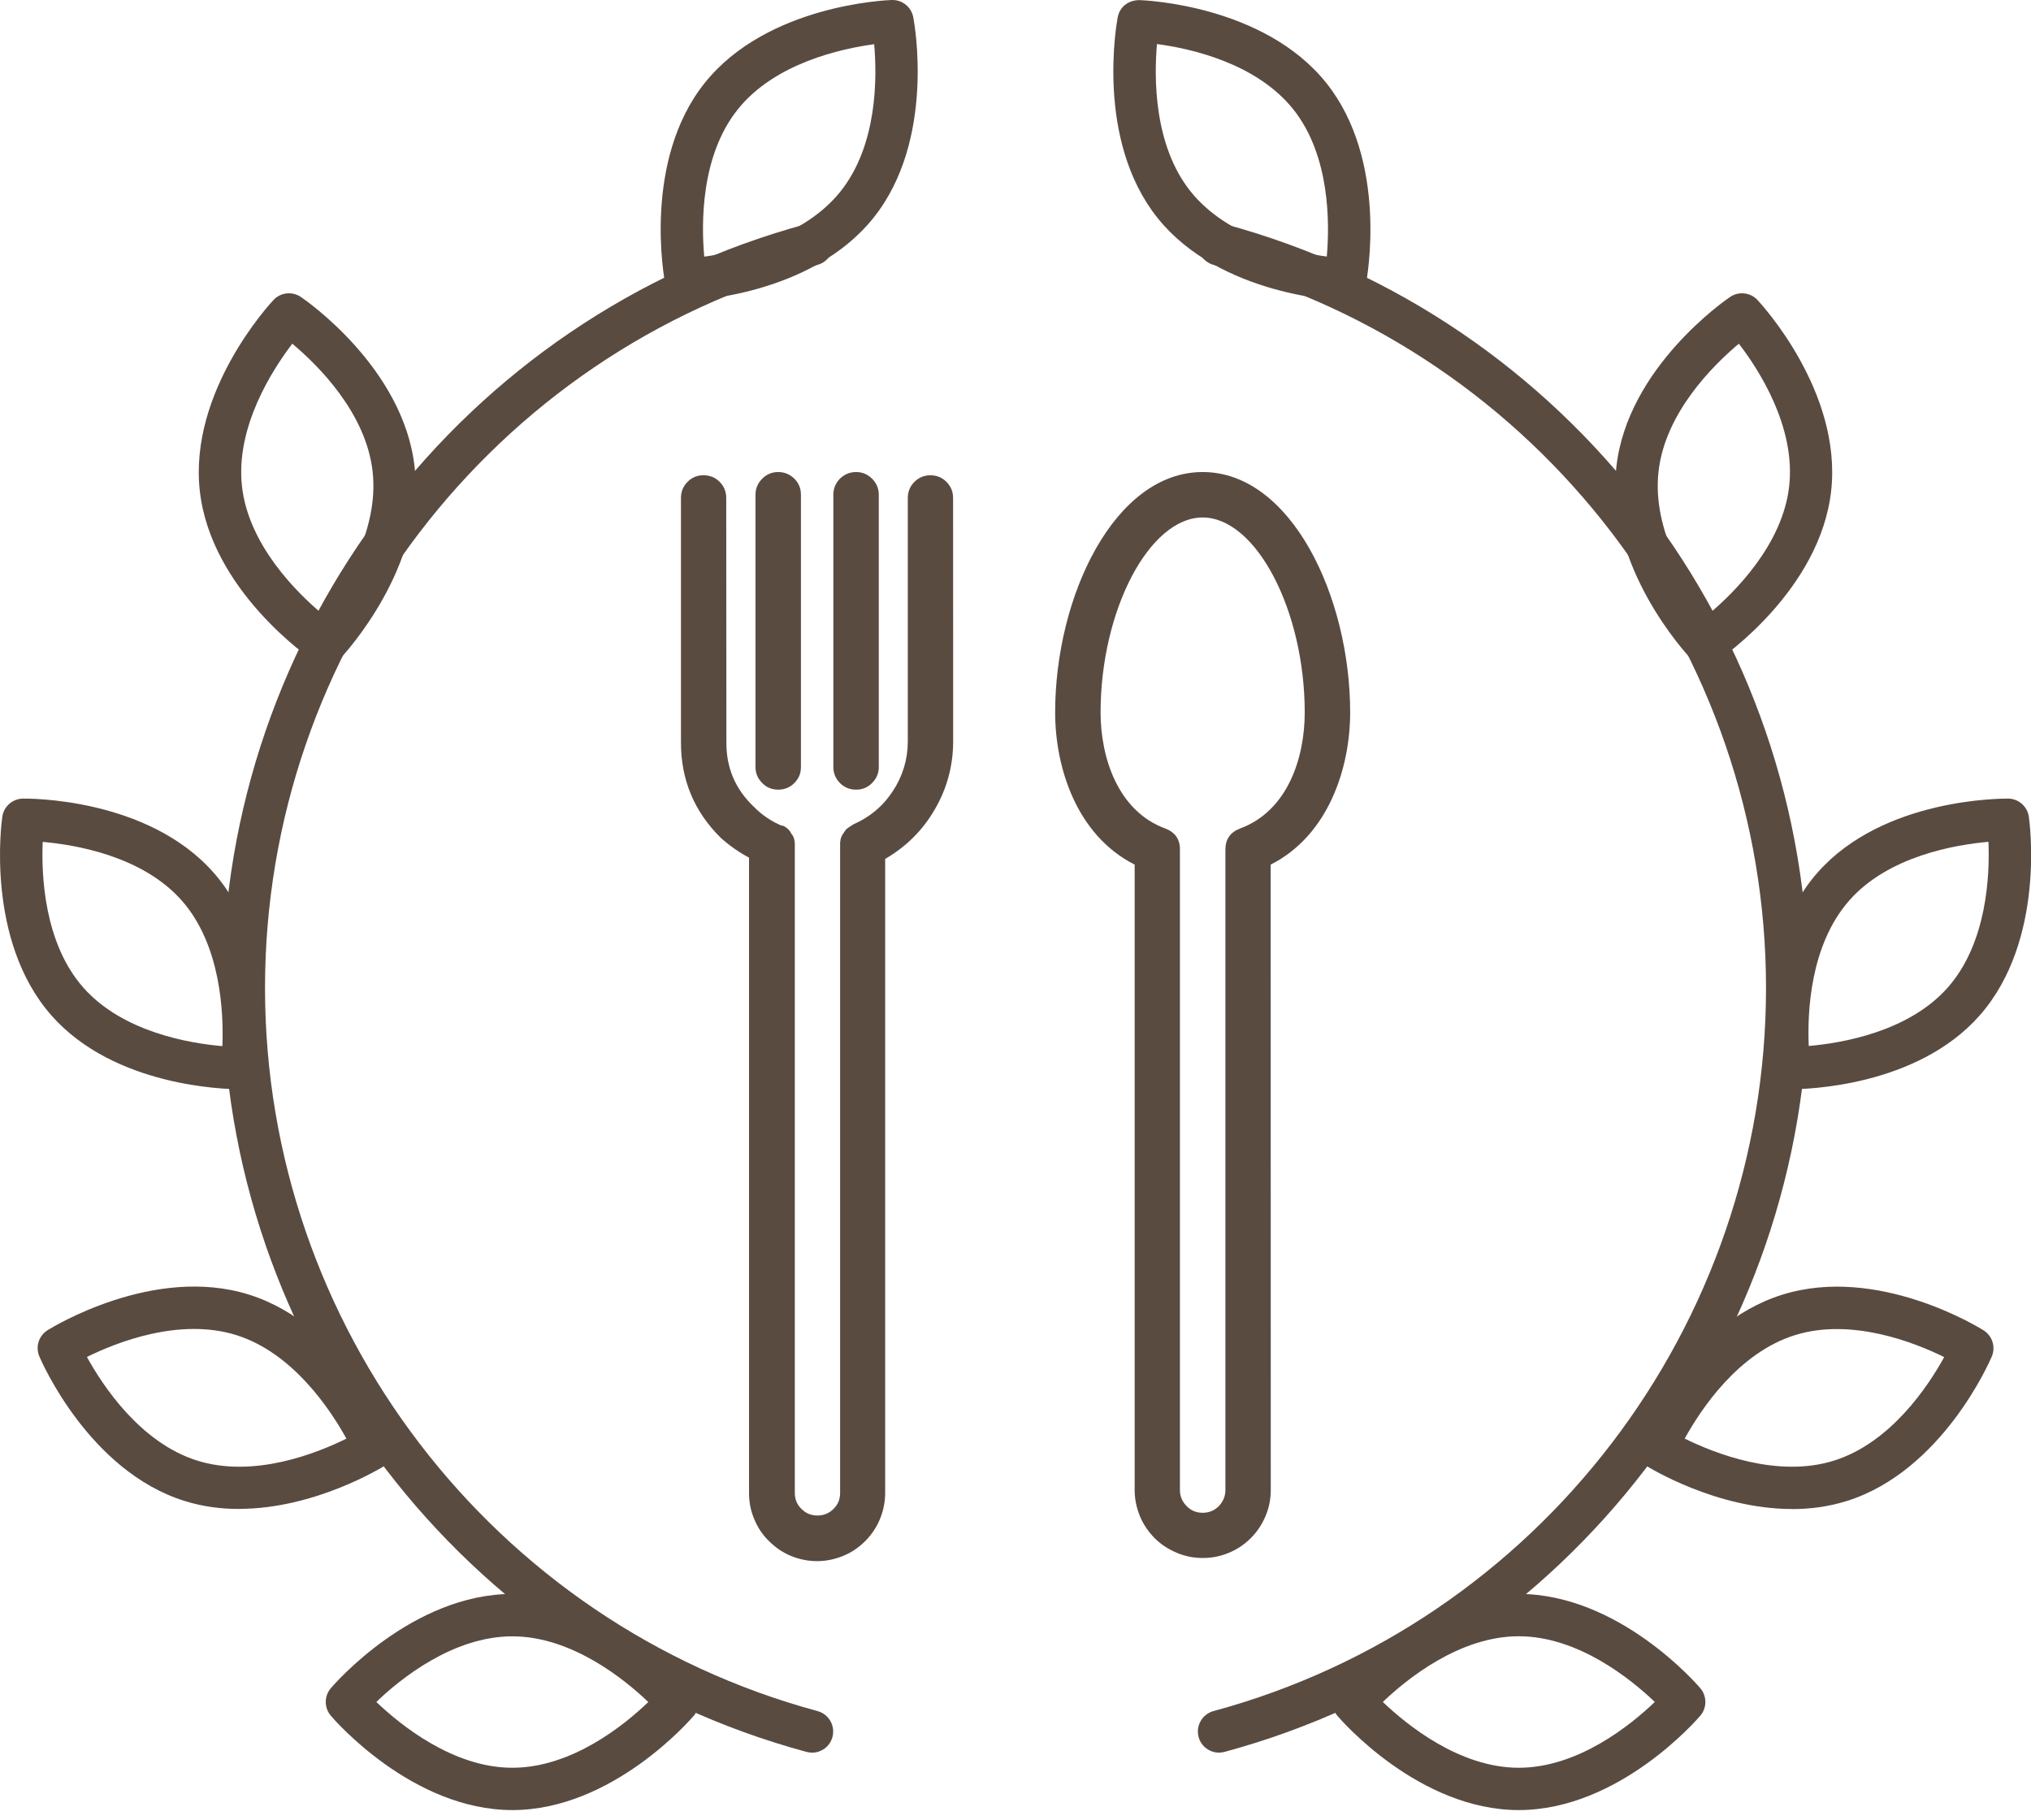
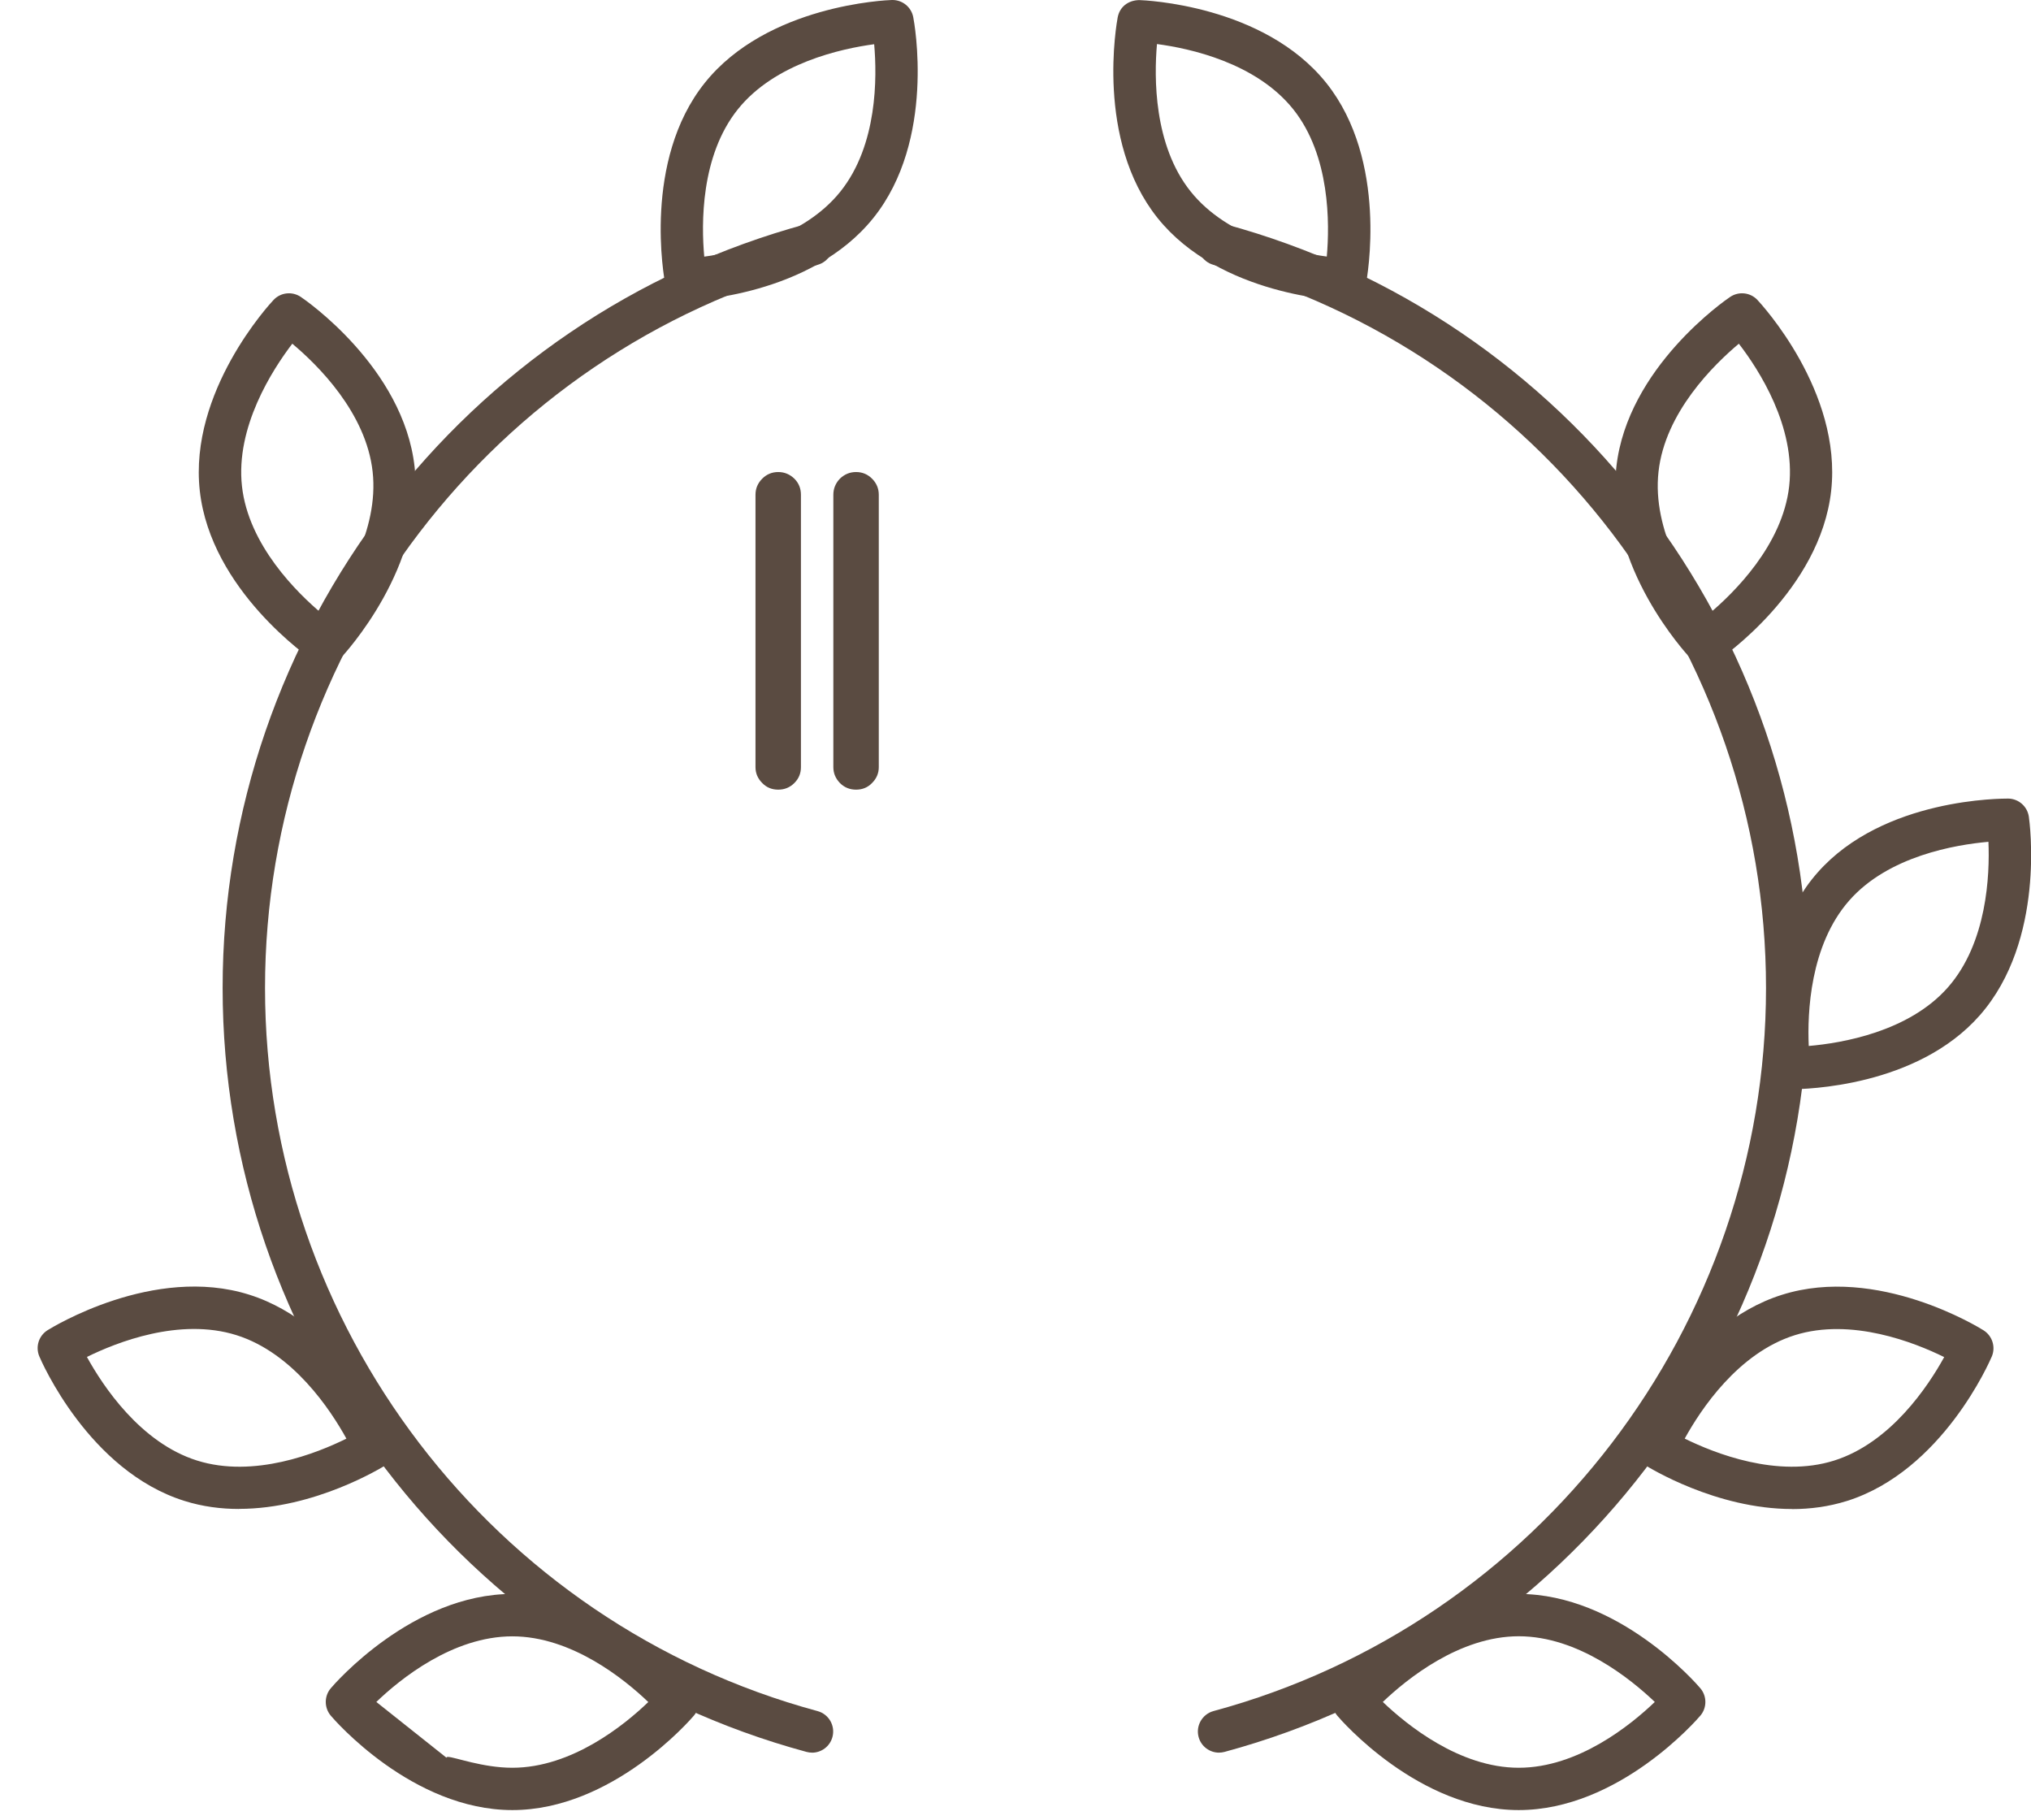
<svg xmlns="http://www.w3.org/2000/svg" width="96" height="86" viewBox="0 0 96 86" fill="none">
  <path d="M38.382 82.832C38.296 82.832 38.206 82.821 38.12 82.797C21.87 78.403 10.523 63.555 10.523 46.692C10.523 29.833 21.87 14.981 38.12 10.587C38.648 10.439 39.203 10.759 39.347 11.29C39.492 11.822 39.175 12.372 38.644 12.517C23.265 16.677 12.527 30.732 12.527 46.693C12.527 62.654 23.265 76.709 38.644 80.869C39.175 81.013 39.492 81.56 39.347 82.096C39.226 82.541 38.824 82.834 38.382 82.834L38.382 82.832Z" fill="#5A4B41" />
-   <path d="M24.218 85.547C19.487 85.547 15.788 81.269 15.636 81.086C15.319 80.711 15.319 80.16 15.636 79.789C15.788 79.605 19.487 75.332 24.218 75.332C28.944 75.332 32.644 79.605 32.796 79.789C33.112 80.16 33.116 80.711 32.796 81.086C32.64 81.269 28.944 85.547 24.218 85.547ZM17.788 80.437C18.913 81.512 21.409 83.547 24.218 83.547C27.034 83.547 29.526 81.516 30.643 80.441C29.522 79.367 27.022 77.336 24.218 77.336C21.397 77.336 18.905 79.363 17.788 80.437Z" fill="#5A4B41" />
+   <path d="M24.218 85.547C19.487 85.547 15.788 81.269 15.636 81.086C15.319 80.711 15.319 80.16 15.636 79.789C15.788 79.605 19.487 75.332 24.218 75.332C28.944 75.332 32.644 79.605 32.796 79.789C33.112 80.16 33.116 80.711 32.796 81.086C32.64 81.269 28.944 85.547 24.218 85.547ZC18.913 81.512 21.409 83.547 24.218 83.547C27.034 83.547 29.526 81.516 30.643 80.441C29.522 79.367 27.022 77.336 24.218 77.336C21.397 77.336 18.905 79.363 17.788 80.437Z" fill="#5A4B41" />
  <path d="M11.304 71.316C10.453 71.316 9.578 71.207 8.71 70.933C4.199 69.515 1.952 64.328 1.859 64.105C1.667 63.652 1.831 63.129 2.249 62.867C2.452 62.742 7.265 59.769 11.773 61.187C16.28 62.601 18.527 67.789 18.62 68.007C18.812 68.46 18.648 68.984 18.23 69.246C18.066 69.347 14.894 71.312 11.3 71.312L11.304 71.316ZM9.312 69.027C12.003 69.875 14.984 68.679 16.374 67.992C15.624 66.632 13.851 63.941 11.175 63.101C8.488 62.257 5.499 63.445 4.109 64.132C4.859 65.496 6.632 68.183 9.312 69.027Z" fill="#5A4B41" />
-   <path d="M11.374 51.481C10.663 51.481 5.402 51.364 2.429 47.989C-0.696 44.438 0.073 38.836 0.109 38.598C0.179 38.114 0.593 37.751 1.081 37.743C1.323 37.739 6.972 37.692 10.097 41.243C13.218 44.789 12.452 50.387 12.421 50.625C12.351 51.11 11.937 51.477 11.448 51.481H11.378H11.374ZM3.933 46.668C5.796 48.782 8.964 49.309 10.511 49.442C10.573 47.887 10.448 44.672 8.597 42.567C6.741 40.457 3.57 39.926 2.019 39.789C1.952 41.344 2.077 44.563 3.933 46.668Z" fill="#5A4B41" />
  <path d="M15.39 31.404C15.194 31.404 14.999 31.345 14.827 31.232C14.632 31.099 9.968 27.896 9.444 23.2C8.921 18.501 12.765 14.349 12.929 14.177C13.265 13.818 13.812 13.759 14.218 14.033C14.417 14.165 19.073 17.368 19.597 22.068C20.12 26.763 16.28 30.912 16.116 31.087C15.925 31.294 15.655 31.404 15.39 31.404ZM13.816 16.244C12.87 17.482 11.128 20.189 11.437 22.978C11.745 25.763 14.042 28.021 15.238 29.021C16.179 27.783 17.925 25.079 17.613 22.29C17.304 19.501 15.011 17.244 13.816 16.244Z" fill="#5A4B41" />
  <path d="M32.421 14.215C31.945 14.215 31.53 13.875 31.441 13.402C31.394 13.168 30.363 7.606 33.312 3.918C36.265 0.227 41.917 0.008 42.156 0H42.187C42.663 0 43.077 0.34 43.167 0.812C43.214 1.047 44.242 6.606 41.285 10.297C38.331 13.988 32.687 14.207 32.449 14.211H32.417L32.421 14.215ZM34.874 5.168C33.112 7.367 33.148 10.582 33.288 12.129C34.827 11.922 37.976 11.238 39.726 9.051C41.487 6.848 41.456 3.637 41.32 2.09C39.777 2.297 36.628 2.977 34.874 5.168Z" fill="#5A4B41" />
  <path d="M57.62 82.833C57.179 82.833 56.776 82.54 56.655 82.095C56.511 81.564 56.827 81.013 57.358 80.868C72.737 76.708 83.475 62.654 83.475 46.693C83.475 30.732 72.733 16.677 57.358 12.517C56.827 12.372 56.511 11.825 56.655 11.29C56.8 10.755 57.354 10.434 57.882 10.587C74.132 14.985 85.48 29.833 85.48 46.692C85.48 63.555 74.132 78.403 57.882 82.797C57.796 82.82 57.706 82.832 57.62 82.832L57.62 82.833Z" fill="#5A4B41" />
  <path d="M71.788 85.547C67.061 85.547 63.362 81.269 63.21 81.086C62.894 80.711 62.894 80.16 63.21 79.789C63.366 79.605 67.062 75.332 71.788 75.332C76.519 75.332 80.218 79.605 80.37 79.789C80.686 80.16 80.69 80.711 80.37 81.086C80.214 81.269 76.515 85.547 71.784 85.547H71.788ZM65.362 80.437C66.487 81.512 68.983 83.547 71.788 83.547C74.597 83.547 77.093 81.516 78.218 80.437C77.093 79.363 74.597 77.332 71.788 77.332C68.983 77.332 66.487 79.363 65.362 80.437Z" fill="#5A4B41" />
  <path d="M84.702 71.318C81.108 71.318 77.936 69.353 77.772 69.251C77.358 68.99 77.194 68.466 77.382 68.013C77.475 67.794 79.722 62.607 84.233 61.193C88.745 59.771 93.554 62.744 93.757 62.873C94.171 63.134 94.339 63.658 94.147 64.111C94.054 64.33 91.808 69.521 87.296 70.939C86.433 71.209 85.558 71.322 84.706 71.322L84.702 71.318ZM79.632 67.99C81.026 68.677 84.019 69.873 86.694 69.029C89.374 68.185 91.147 65.501 91.897 64.138C90.503 63.451 87.511 62.263 84.835 63.103C82.147 63.947 80.382 66.63 79.632 67.99Z" fill="#5A4B41" />
  <path d="M84.632 51.48H84.562C84.073 51.473 83.659 51.109 83.589 50.625C83.554 50.391 82.788 44.789 85.909 41.242C89.034 37.691 94.699 37.746 94.925 37.742C95.417 37.75 95.827 38.113 95.898 38.598C95.933 38.836 96.702 44.438 93.577 47.988C90.605 51.367 85.343 51.48 84.632 51.48ZM93.988 39.785C92.437 39.922 89.261 40.453 87.409 42.559C85.546 44.676 85.425 47.883 85.495 49.434C87.046 49.301 90.222 48.77 92.073 46.664C93.929 44.555 94.054 41.34 93.988 39.785Z" fill="#5A4B41" />
  <path d="M80.612 31.404C80.343 31.404 80.077 31.298 79.882 31.087C79.718 30.911 75.878 26.767 76.401 22.068C76.925 17.365 81.581 14.165 81.78 14.033C82.187 13.759 82.734 13.818 83.07 14.177C83.234 14.353 87.077 18.497 86.554 23.2C86.031 27.896 81.37 31.099 81.171 31.232C80.999 31.345 80.804 31.404 80.612 31.404ZM82.191 16.244C80.999 17.244 78.702 19.501 78.394 22.291C78.081 25.08 79.827 27.783 80.769 29.021C81.96 28.021 84.257 25.763 84.57 22.978C84.882 20.173 83.14 17.474 82.191 16.244Z" fill="#5A4B41" />
  <path d="M63.585 14.215H63.554C63.316 14.207 57.667 13.988 54.714 10.301C51.761 6.606 52.788 1.051 52.831 0.816C52.925 0.336 53.308 0.016 53.847 0.004C54.085 0.012 59.737 0.227 62.691 3.922C65.64 7.613 64.613 13.176 64.566 13.406C64.472 13.879 64.062 14.219 63.585 14.219L63.585 14.215ZM54.687 2.086C54.55 3.637 54.523 6.855 56.276 9.047C58.026 11.238 61.171 11.918 62.714 12.125C62.851 10.574 62.878 7.355 61.128 5.164C59.366 2.961 56.226 2.285 54.687 2.082V2.086Z" fill="#5A4B41" />
-   <path d="M35.405 40.536V70.567C35.405 70.989 35.483 71.403 35.651 71.794C35.812 72.192 36.042 72.54 36.347 72.833C36.651 73.138 36.999 73.376 37.386 73.536C37.784 73.696 38.19 73.782 38.62 73.782C39.042 73.782 39.456 73.696 39.847 73.536C40.245 73.376 40.593 73.138 40.898 72.833C41.194 72.536 41.429 72.188 41.593 71.794C41.753 71.403 41.839 70.989 41.839 70.567V40.594C42.827 40.02 43.608 39.25 44.183 38.258C44.757 37.278 45.046 36.211 45.054 35.067L45.05 23.536C45.05 23.239 44.948 22.985 44.737 22.774C44.526 22.563 44.273 22.462 43.976 22.462C43.687 22.462 43.433 22.563 43.222 22.774C43.011 22.985 42.909 23.239 42.909 23.536V35.067C42.901 35.915 42.663 36.692 42.198 37.395C41.733 38.106 41.109 38.622 40.335 38.961L40.233 39.028C40.148 39.079 40.073 39.129 39.995 39.196C39.952 39.254 39.917 39.305 39.878 39.364C39.835 39.414 39.8 39.473 39.776 39.539C39.733 39.633 39.718 39.727 39.71 39.829V39.946V70.559C39.71 70.856 39.608 71.11 39.398 71.313C39.187 71.524 38.933 71.625 38.636 71.625C38.339 71.625 38.093 71.524 37.882 71.313C37.671 71.11 37.569 70.856 37.569 70.559V39.961V39.867C37.562 39.758 37.546 39.656 37.503 39.554C37.48 39.496 37.437 39.437 37.394 39.387C37.37 39.32 37.327 39.269 37.276 39.211C37.198 39.133 37.108 39.066 37.007 39.023H36.948C36.448 38.812 36.011 38.516 35.628 38.125C34.757 37.297 34.323 36.281 34.335 35.07L34.327 23.535C34.327 23.238 34.226 22.984 34.015 22.773C33.804 22.562 33.55 22.461 33.253 22.461C32.956 22.461 32.702 22.562 32.499 22.773C32.288 22.984 32.187 23.238 32.187 23.535V35.066C32.179 36.843 32.812 38.359 34.073 39.601C34.48 39.965 34.921 40.277 35.401 40.531L35.405 40.536Z" fill="#5A4B41" />
  <path d="M40.464 37.32C40.761 37.32 41.015 37.219 41.218 37.008C41.429 36.797 41.538 36.551 41.538 36.254V23.383C41.538 23.086 41.429 22.832 41.218 22.621C41.015 22.418 40.761 22.309 40.464 22.309C40.167 22.309 39.913 22.418 39.702 22.621C39.499 22.832 39.39 23.086 39.39 23.383V36.254C39.39 36.551 39.499 36.797 39.702 37.008C39.913 37.219 40.167 37.32 40.464 37.32Z" fill="#5A4B41" />
  <path d="M36.784 37.32C37.081 37.32 37.335 37.219 37.546 37.008C37.757 36.797 37.858 36.551 37.858 36.254V23.383C37.858 23.086 37.757 22.832 37.546 22.621C37.335 22.418 37.081 22.309 36.784 22.309C36.487 22.309 36.233 22.418 36.03 22.621C35.819 22.832 35.71 23.086 35.71 23.383V36.254C35.71 36.551 35.819 36.797 36.03 37.008C36.233 37.219 36.487 37.32 36.784 37.32Z" fill="#5A4B41" />
-   <path d="M53.632 40.863V70.418C53.632 70.848 53.718 71.254 53.878 71.652C54.038 72.043 54.276 72.387 54.573 72.692C54.878 72.996 55.226 73.223 55.624 73.387C56.015 73.555 56.429 73.633 56.851 73.633C57.28 73.633 57.687 73.555 58.085 73.387C58.476 73.227 58.819 72.996 59.124 72.692C59.429 72.387 59.655 72.039 59.819 71.652C59.987 71.254 60.066 70.848 60.066 70.418L60.062 40.863C62.819 39.468 63.819 36.25 63.819 33.672C63.819 28.187 61.019 22.309 56.847 22.309C52.675 22.309 49.874 28.188 49.874 33.672C49.874 36.254 50.874 39.468 53.632 40.863ZM56.847 24.457C59.37 24.457 61.671 28.848 61.671 33.672C61.671 35.82 60.866 38.324 58.616 39.156C58.151 39.332 57.921 39.664 57.921 40.164V70.422C57.921 70.719 57.811 70.973 57.608 71.184C57.397 71.395 57.144 71.496 56.847 71.496C56.55 71.496 56.296 71.395 56.093 71.184C55.882 70.973 55.772 70.719 55.772 70.422V40.164C55.78 39.664 55.546 39.336 55.077 39.156C52.827 38.328 52.022 35.781 52.022 33.672C52.022 28.848 54.323 24.457 56.847 24.457Z" fill="#5A4B41" />
</svg>